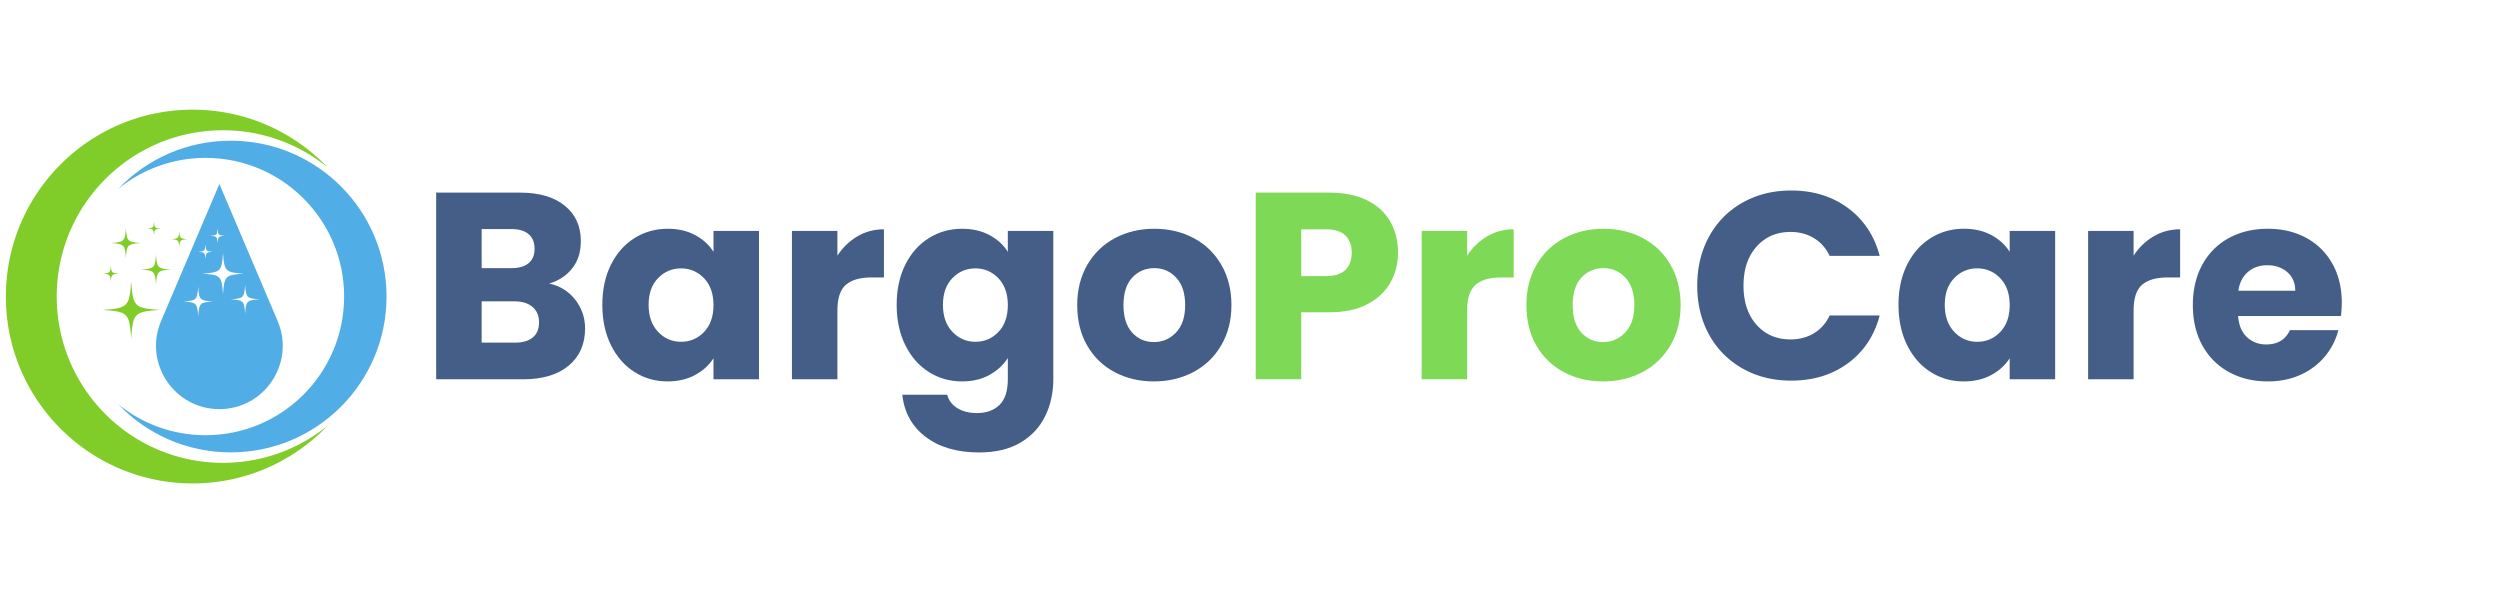
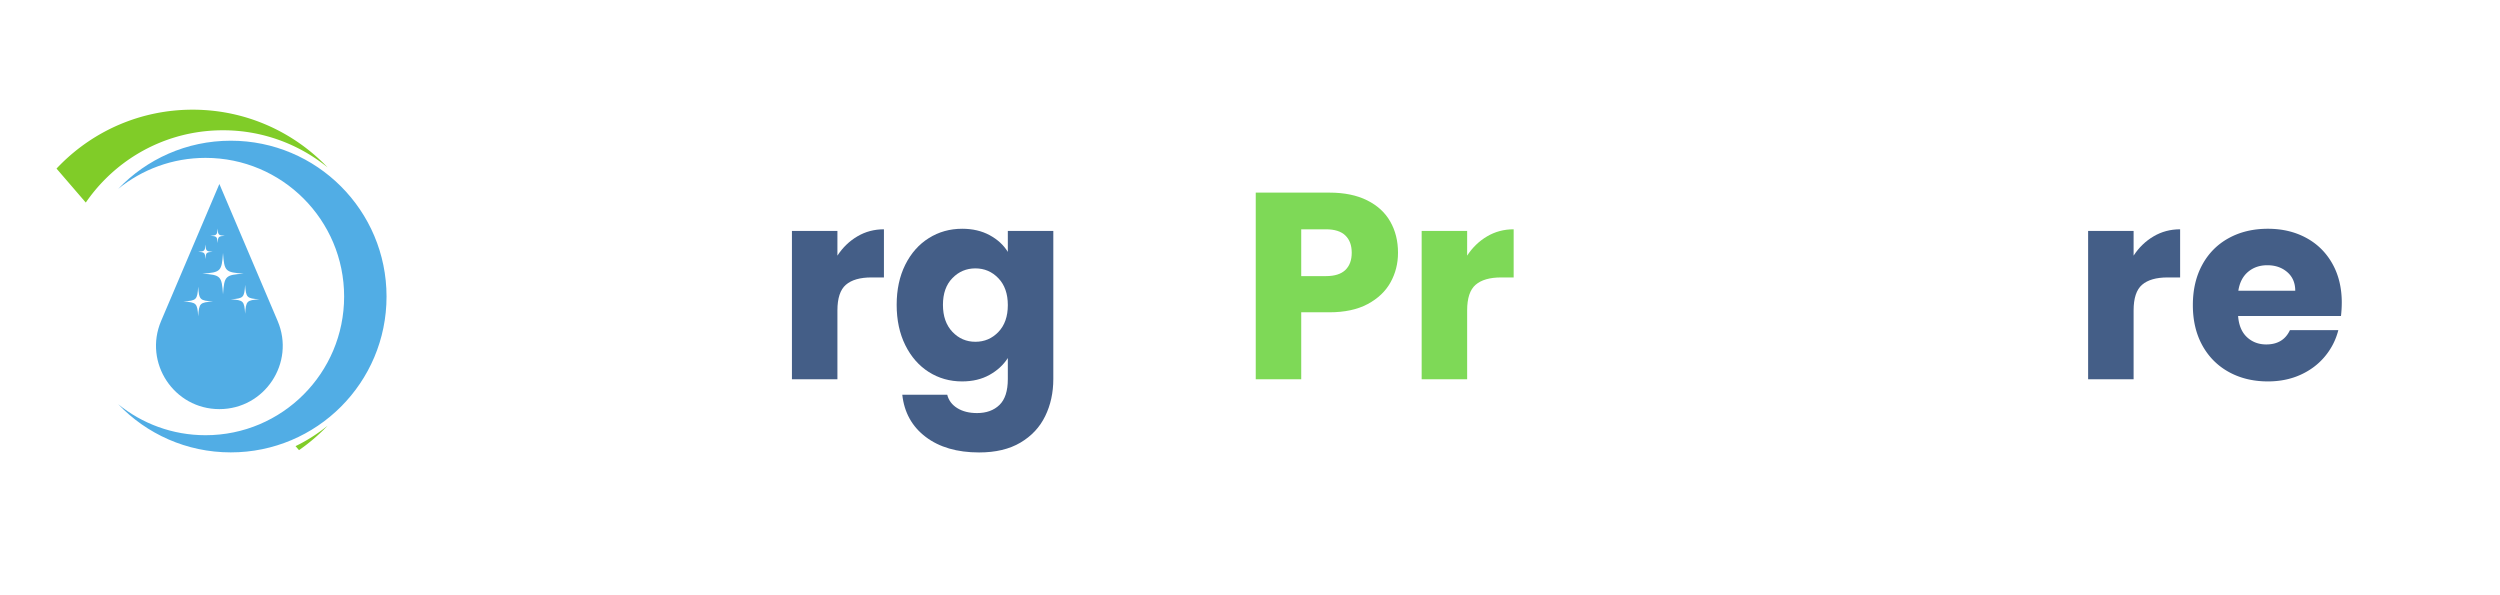
<svg xmlns="http://www.w3.org/2000/svg" width="1058" zoomAndPan="magnify" viewBox="0 0 793.5 189" height="252" preserveAspectRatio="xMidYMid meet">
  <defs>
    <clipPath id="A">
-       <path d="M1.84 34.813H104v118.625H1.84zm0 0" clip-rule="nonzero" />
+       <path d="M1.84 34.813H104v118.625zm0 0" clip-rule="nonzero" />
    </clipPath>
    <clipPath id="B">
      <path d="M37 44h85.699v100H37zm0 0" clip-rule="nonzero" />
    </clipPath>
    <path id="C" d="M265.795 81.138c1.688-2.582 3.797-4.617 6.328-6.109 2.531-1.5 5.344-2.25 8.438-2.25V88.06h-3.969c-3.605 0-6.309.777-8.109 2.328-1.793 1.543-2.687 4.258-2.687 8.141v21.859h-14.437V73.294h14.438zm0 0" />
-     <path id="D" d="M366.218 121.06c-4.617 0-8.766-.984-12.453-2.953s-6.59-4.781-8.703-8.437c-2.105-3.656-3.156-7.93-3.156-12.828 0-4.844 1.066-9.102 3.203-12.781 2.145-3.687 5.07-6.516 8.781-8.484 3.719-1.977 7.883-2.969 12.5-2.969s8.773.992 12.484 2.969c3.719 1.969 6.645 4.797 8.781 8.484 2.133 3.68 3.203 7.938 3.203 12.781 0 4.836-1.086 9.094-3.25 12.781s-5.121 6.516-8.859 8.484-7.918 2.953-12.531 2.953zm0-12.484c2.758 0 5.109-1.008 7.047-3.031 1.938-2.031 2.906-4.93 2.906-8.703s-.945-6.664-2.828-8.687c-1.875-2.031-4.195-3.047-6.953-3.047-2.812 0-5.152 1-7.016 3-1.855 2-2.781 4.914-2.781 8.734 0 3.773.91 6.672 2.734 8.703 1.832 2.023 4.129 3.031 6.891 3.031zm0 0" />
  </defs>
-   <path d="M41.637 89.266c-.559 8.086-1.012 8.539-9.09 9.098 8.078.555 8.531 1.008 9.09 9.09.559-8.082 1.012-8.535 9.09-9.09-8.078-.559-8.531-1.012-9.09-9.098m7.871-8.493c-.293 4.25-.531 4.488-4.777 4.781 4.246.297 4.484.531 4.777 4.781.293-4.25.531-4.484 4.781-4.781-4.25-.293-4.488-.531-4.781-4.781m-9.555-8.418c-.293 4.25-.531 4.488-4.781 4.781 4.25.293 4.488.531 4.781 4.781.293-4.25.531-4.488 4.777-4.781-4.246-.293-4.484-.531-4.777-4.781m8.926-2c-.133 1.941-.242 2.051-2.18 2.184 1.938.133 2.047.242 2.18 2.184.133-1.941.242-2.051 2.184-2.184-1.941-.133-2.051-.242-2.184-2.184M35.168 84.23c-.16 2.332-.289 2.465-2.621 2.625 2.332.16 2.461.293 2.621 2.625.16-2.332.293-2.465 2.625-2.625-2.332-.16-2.465-.293-2.625-2.625M56.91 73.293c-.16 2.332-.293 2.461-2.621 2.621 2.328.164 2.461.293 2.621 2.625.16-2.332.293-2.461 2.621-2.625-2.328-.16-2.461-.289-2.621-2.621" fill="#80cc28" />
  <path fill="#51ade5" d="M77.805 99.574c-.281-4.066-.508-4.297-4.57-4.574 4.063-.281 4.289-.508 4.57-4.574.281 4.066.508 4.293 4.574 4.574-4.066.277-4.293.508-4.574 4.574zm-7.02-6.156c-.402-5.832-.73-6.16-6.562-6.562 5.832-.402 6.16-.73 6.563-6.566.402 5.836.727 6.164 6.559 6.566-5.832.402-6.156.73-6.559 6.563zm-7.879 6.98c-.289-4.184-.523-4.414-4.703-4.707 4.18-.285 4.414-.523 4.703-4.703.285 4.18.52 4.418 4.703 4.703-4.184.293-4.418.523-4.703 4.707zm2.297-22.781c.141 2.043.254 2.16 2.297 2.301-2.043.141-2.156.254-2.297 2.297-.141-2.043-.258-2.156-2.297-2.297 2.039-.141 2.156-.258 2.297-2.301zm3.863-5.078c.141 2.043.254 2.156 2.297 2.301-2.043.141-2.156.254-2.297 2.297-.141-2.043-.258-2.156-2.297-2.297 2.039-.145 2.156-.258 2.297-2.301zm19.055 29.336l-18.492-43.48-18.492 43.48c-5.641 13.262 4.086 27.98 18.492 27.98s24.133-14.719 18.492-27.98" />
  <g clip-path="url(#A)">
    <path fill="#80cc28" d="M61.141 153.438c16.855 0 32.066-7.043 42.859-18.34a52.5 52.5 0 0 1-33.246 11.805c-29.133 0-52.75-23.629-52.75-52.777s23.617-52.777 52.75-52.777A52.5 52.5 0 0 1 104 53.152c-10.793-11.301-26.004-18.34-42.859-18.34-32.738 0-59.277 26.555-59.277 59.313s26.539 59.313 59.277 59.313" />
  </g>
  <g clip-path="url(#B)">
    <path fill="#51ade5" d="M73.254 44.66c-14.059 0-26.742 5.871-35.742 15.293 7.566-6.152 17.215-9.844 27.727-9.844 24.293 0 43.988 19.707 43.988 44.016s-19.695 44.012-43.988 44.012c-10.512 0-20.16-3.687-27.727-9.844 9 9.426 21.684 15.293 35.742 15.293 27.301 0 49.434-22.145 49.434-49.461S100.555 44.66 73.254 44.66" />
  </g>
  <g fill="#445e87">
-     <path d="M174.313 89.997c3.426.742 6.18 2.449 8.266 5.125 2.082 2.668 3.125 5.715 3.125 9.141 0 4.961-1.73 8.887-5.187 11.781s-8.289 4.344-14.484 4.344h-27.594v-59.25h26.672c6.02 0 10.734 1.383 14.141 4.141 3.406 2.75 5.109 6.492 5.109 11.219 0 3.492-.918 6.391-2.75 8.703-1.836 2.305-4.266 3.902-7.297 4.797zm-21.437-4.891h9.453c2.363 0 4.176-.52 5.438-1.562 1.27-1.039 1.906-2.57 1.906-4.594 0-2.031-.637-3.578-1.906-4.641-1.262-1.07-3.074-1.609-5.437-1.609h-9.453zm10.625 23.641c2.426 0 4.297-.547 5.609-1.641 1.32-1.102 1.984-2.695 1.984-4.781s-.687-3.711-2.062-4.891c-1.375-1.187-3.273-1.781-5.687-1.781h-10.469v13.094zm27.677-12c0-4.832.91-9.078 2.734-12.734 1.832-3.656 4.32-6.469 7.469-8.437 3.156-1.977 6.676-2.969 10.563-2.969 3.32 0 6.234.68 8.734 2.031 2.508 1.355 4.438 3.125 5.781 5.313v-6.656h14.438v47.094H226.46v-6.672c-1.406 2.199-3.367 3.977-5.875 5.328-2.5 1.344-5.406 2.016-8.719 2.016-3.836 0-7.328-.992-10.484-2.984-3.148-2-5.637-4.844-7.469-8.531-1.824-3.687-2.734-7.953-2.734-12.797zm35.281.094c0-3.602-1-6.445-3-8.531-1.992-2.082-4.422-3.125-7.297-3.125-2.867 0-5.297 1.031-7.297 3.094-2 2.055-3 4.875-3 8.469 0 3.605 1 6.465 3 8.578 2 2.105 4.43 3.156 7.297 3.156 2.875 0 5.305-1.035 7.297-3.109 2-2.082 3-4.926 3-8.531zm0 0" />
    <use href="#C" />
    <path d="M305.368 72.607c3.32 0 6.234.68 8.734 2.031 2.508 1.355 4.438 3.125 5.781 5.313v-6.656h14.438v47.016c0 4.332-.859 8.254-2.578 11.766-1.711 3.52-4.324 6.32-7.844 8.406s-7.898 3.125-13.125 3.125c-6.98 0-12.637-1.648-16.969-4.937s-6.809-7.758-7.422-13.391h14.266c.445 1.801 1.516 3.223 3.203 4.266s3.77 1.563 6.25 1.563c2.977 0 5.352-.859 7.125-2.578 1.77-1.711 2.656-4.449 2.656-8.219v-6.672c-1.406 2.199-3.352 3.984-5.828 5.359-2.469 1.375-5.367 2.063-8.687 2.063-3.887 0-7.406-.992-10.562-2.984-3.148-2-5.637-4.844-7.469-8.531-1.824-3.687-2.734-7.953-2.734-12.797 0-4.832.91-9.078 2.734-12.734 1.832-3.656 4.32-6.469 7.469-8.437 3.156-1.977 6.676-2.969 10.563-2.969zm14.516 24.234c0-3.602-1-6.445-3-8.531-1.992-2.082-4.422-3.125-7.297-3.125-2.867 0-5.297 1.031-7.297 3.094-2 2.055-3 4.875-3 8.469 0 3.605 1 6.465 3 8.578 2 2.105 4.43 3.156 7.297 3.156 2.875 0 5.305-1.035 7.297-3.109 2-2.082 3-4.926 3-8.531zm0 0" />
    <use href="#D" />
  </g>
  <g fill="#7ed957">
    <path d="M443.728 80.216c0 3.43-.793 6.563-2.375 9.406-1.574 2.844-3.992 5.141-7.25 6.891-3.262 1.742-7.312 2.609-12.156 2.609h-8.937v21.266h-14.437v-59.25h23.375c4.727 0 8.723.82 11.984 2.453 3.27 1.625 5.719 3.875 7.344 6.75 1.633 2.867 2.453 6.156 2.453 9.875zm-22.875 7.422c2.758 0 4.813-.645 6.156-1.937 1.352-1.289 2.031-3.117 2.031-5.484s-.68-4.191-2.031-5.484c-1.344-1.301-3.398-1.953-6.156-1.953h-7.844v14.859zm0 0" />
    <use href="#C" x="199.876" />
    <use href="#D" x="142.573" />
  </g>
  <g fill="#445e87">
-     <path d="M538.703 90.669c0-5.844 1.266-11.055 3.797-15.641a27.04 27.04 0 0 1 10.594-10.719c4.531-2.562 9.664-3.844 15.406-3.844 7.031 0 13.051 1.859 18.063 5.578 5.008 3.711 8.359 8.766 10.047 15.172h-15.875c-1.18-2.469-2.852-4.348-5.016-5.641-2.168-1.301-4.633-1.953-7.391-1.953-4.437 0-8.039 1.555-10.797 4.656-2.762 3.094-4.141 7.227-4.141 12.391 0 5.18 1.379 9.32 4.141 12.422 2.758 3.094 6.359 4.641 10.797 4.641 2.758 0 5.223-.645 7.391-1.937 2.164-1.301 3.836-3.187 5.016-5.656h15.875c-1.687 6.406-5.039 11.453-10.047 15.141s-11.031 5.531-18.062 5.531c-5.742 0-10.875-1.281-15.406-3.844s-8.062-6.117-10.594-10.672c-2.531-4.562-3.797-9.77-3.797-15.625zm63.885 6.078c0-4.832.91-9.078 2.734-12.734 1.832-3.656 4.32-6.469 7.469-8.437 3.156-1.977 6.676-2.969 10.563-2.969 3.32 0 6.234.68 8.734 2.031 2.508 1.355 4.438 3.125 5.781 5.313v-6.656h14.438v47.094H637.87v-6.672c-1.406 2.199-3.367 3.977-5.875 5.328-2.5 1.344-5.406 2.016-8.719 2.016-3.836 0-7.328-.992-10.484-2.984-3.148-2-5.637-4.844-7.469-8.531-1.824-3.687-2.734-7.953-2.734-12.797zm35.281.094c0-3.602-1-6.445-3-8.531-1.992-2.082-4.422-3.125-7.297-3.125-2.867 0-5.297 1.031-7.297 3.094-2 2.055-3 4.875-3 8.469 0 3.605 1 6.465 3 8.578 2 2.105 4.43 3.156 7.297 3.156 2.875 0 5.305-1.035 7.297-3.109 2-2.082 3-4.926 3-8.531zm0 0" />
    <use href="#C" x="411.41" />
    <path d="M743.278 96.076a37.75 37.75 0 0 1-.25 4.219h-32.656c.219 2.93 1.156 5.168 2.813 6.719 1.664 1.543 3.707 2.313 6.125 2.313 3.602 0 6.109-1.516 7.516-4.547h15.359c-.781 3.094-2.203 5.883-4.266 8.359-2.055 2.469-4.625 4.406-7.719 5.813s-6.555 2.109-10.375 2.109c-4.617 0-8.727-.984-12.328-2.953s-6.422-4.781-8.453-8.437c-2.023-3.656-3.031-7.93-3.031-12.828s1-9.172 3-12.828 4.797-6.469 8.391-8.437c3.602-1.977 7.742-2.969 12.422-2.969 4.551 0 8.598.961 12.141 2.875 3.551 1.918 6.32 4.648 8.313 8.188 2 3.543 3 7.68 3 12.406zm-14.766-3.797c0-2.477-.844-4.445-2.531-5.906s-3.797-2.187-6.328-2.187c-2.418 0-4.461.703-6.125 2.109-1.656 1.406-2.684 3.402-3.078 5.984zm0 0" />
  </g>
</svg>